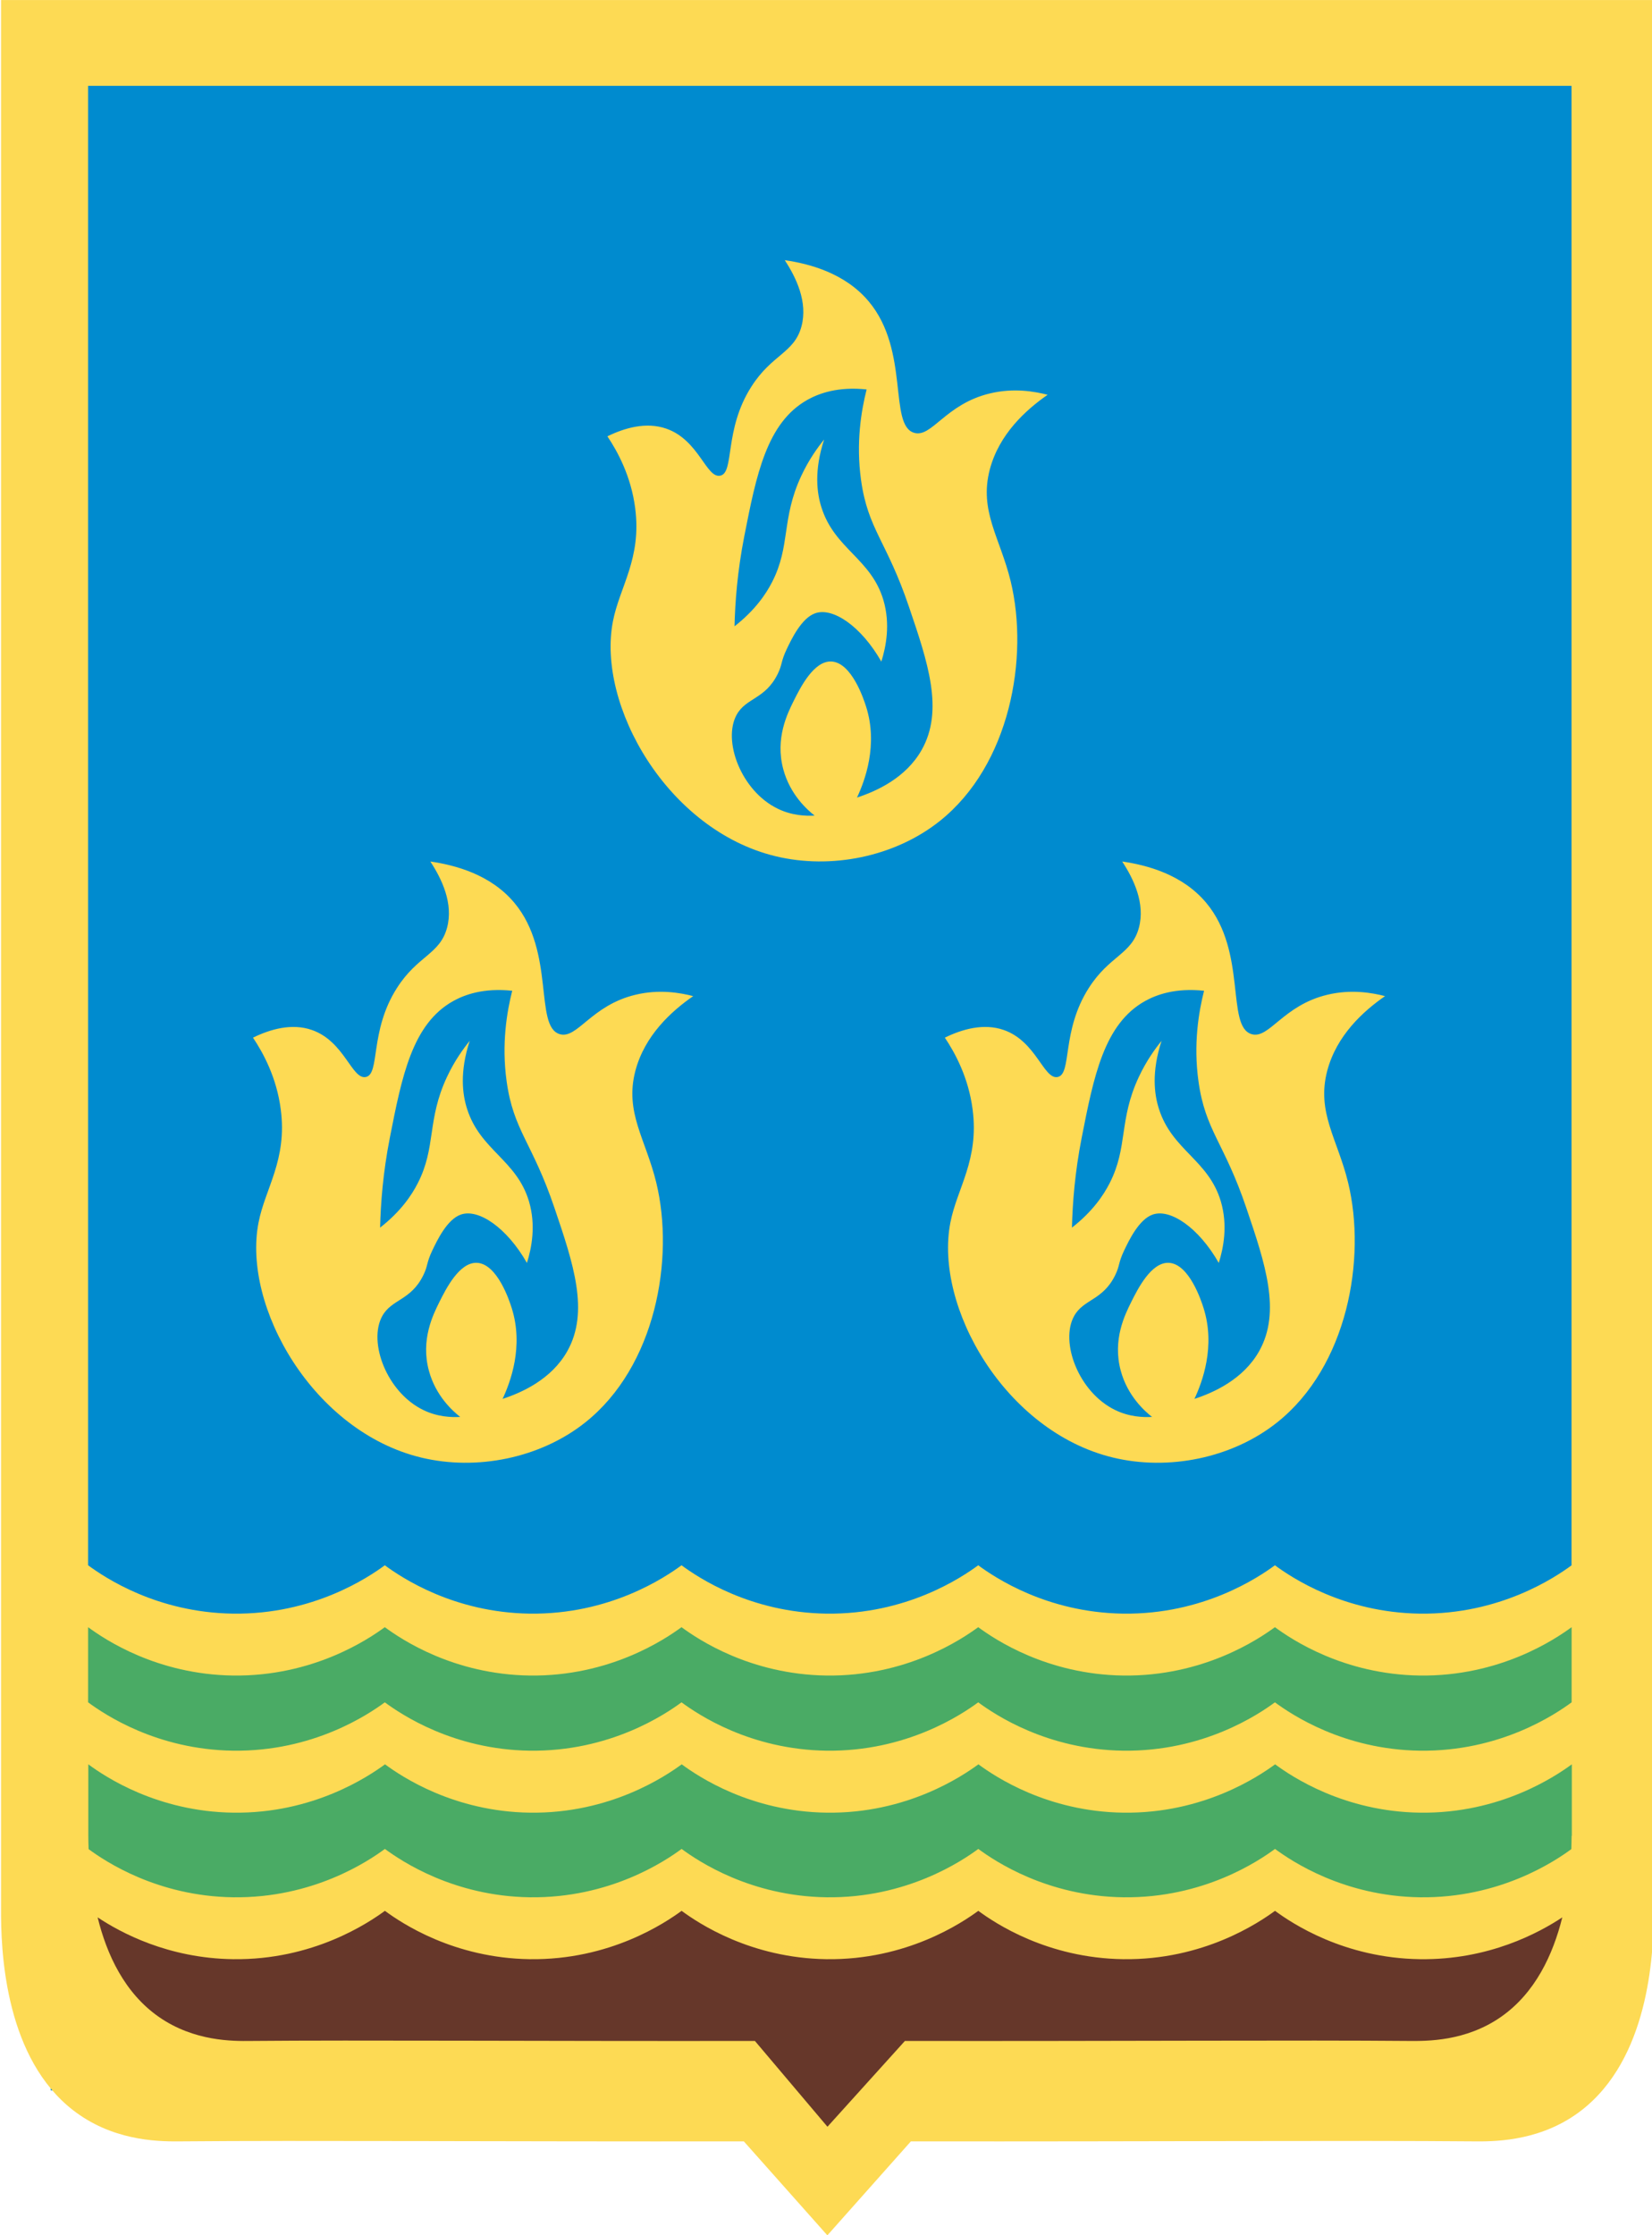
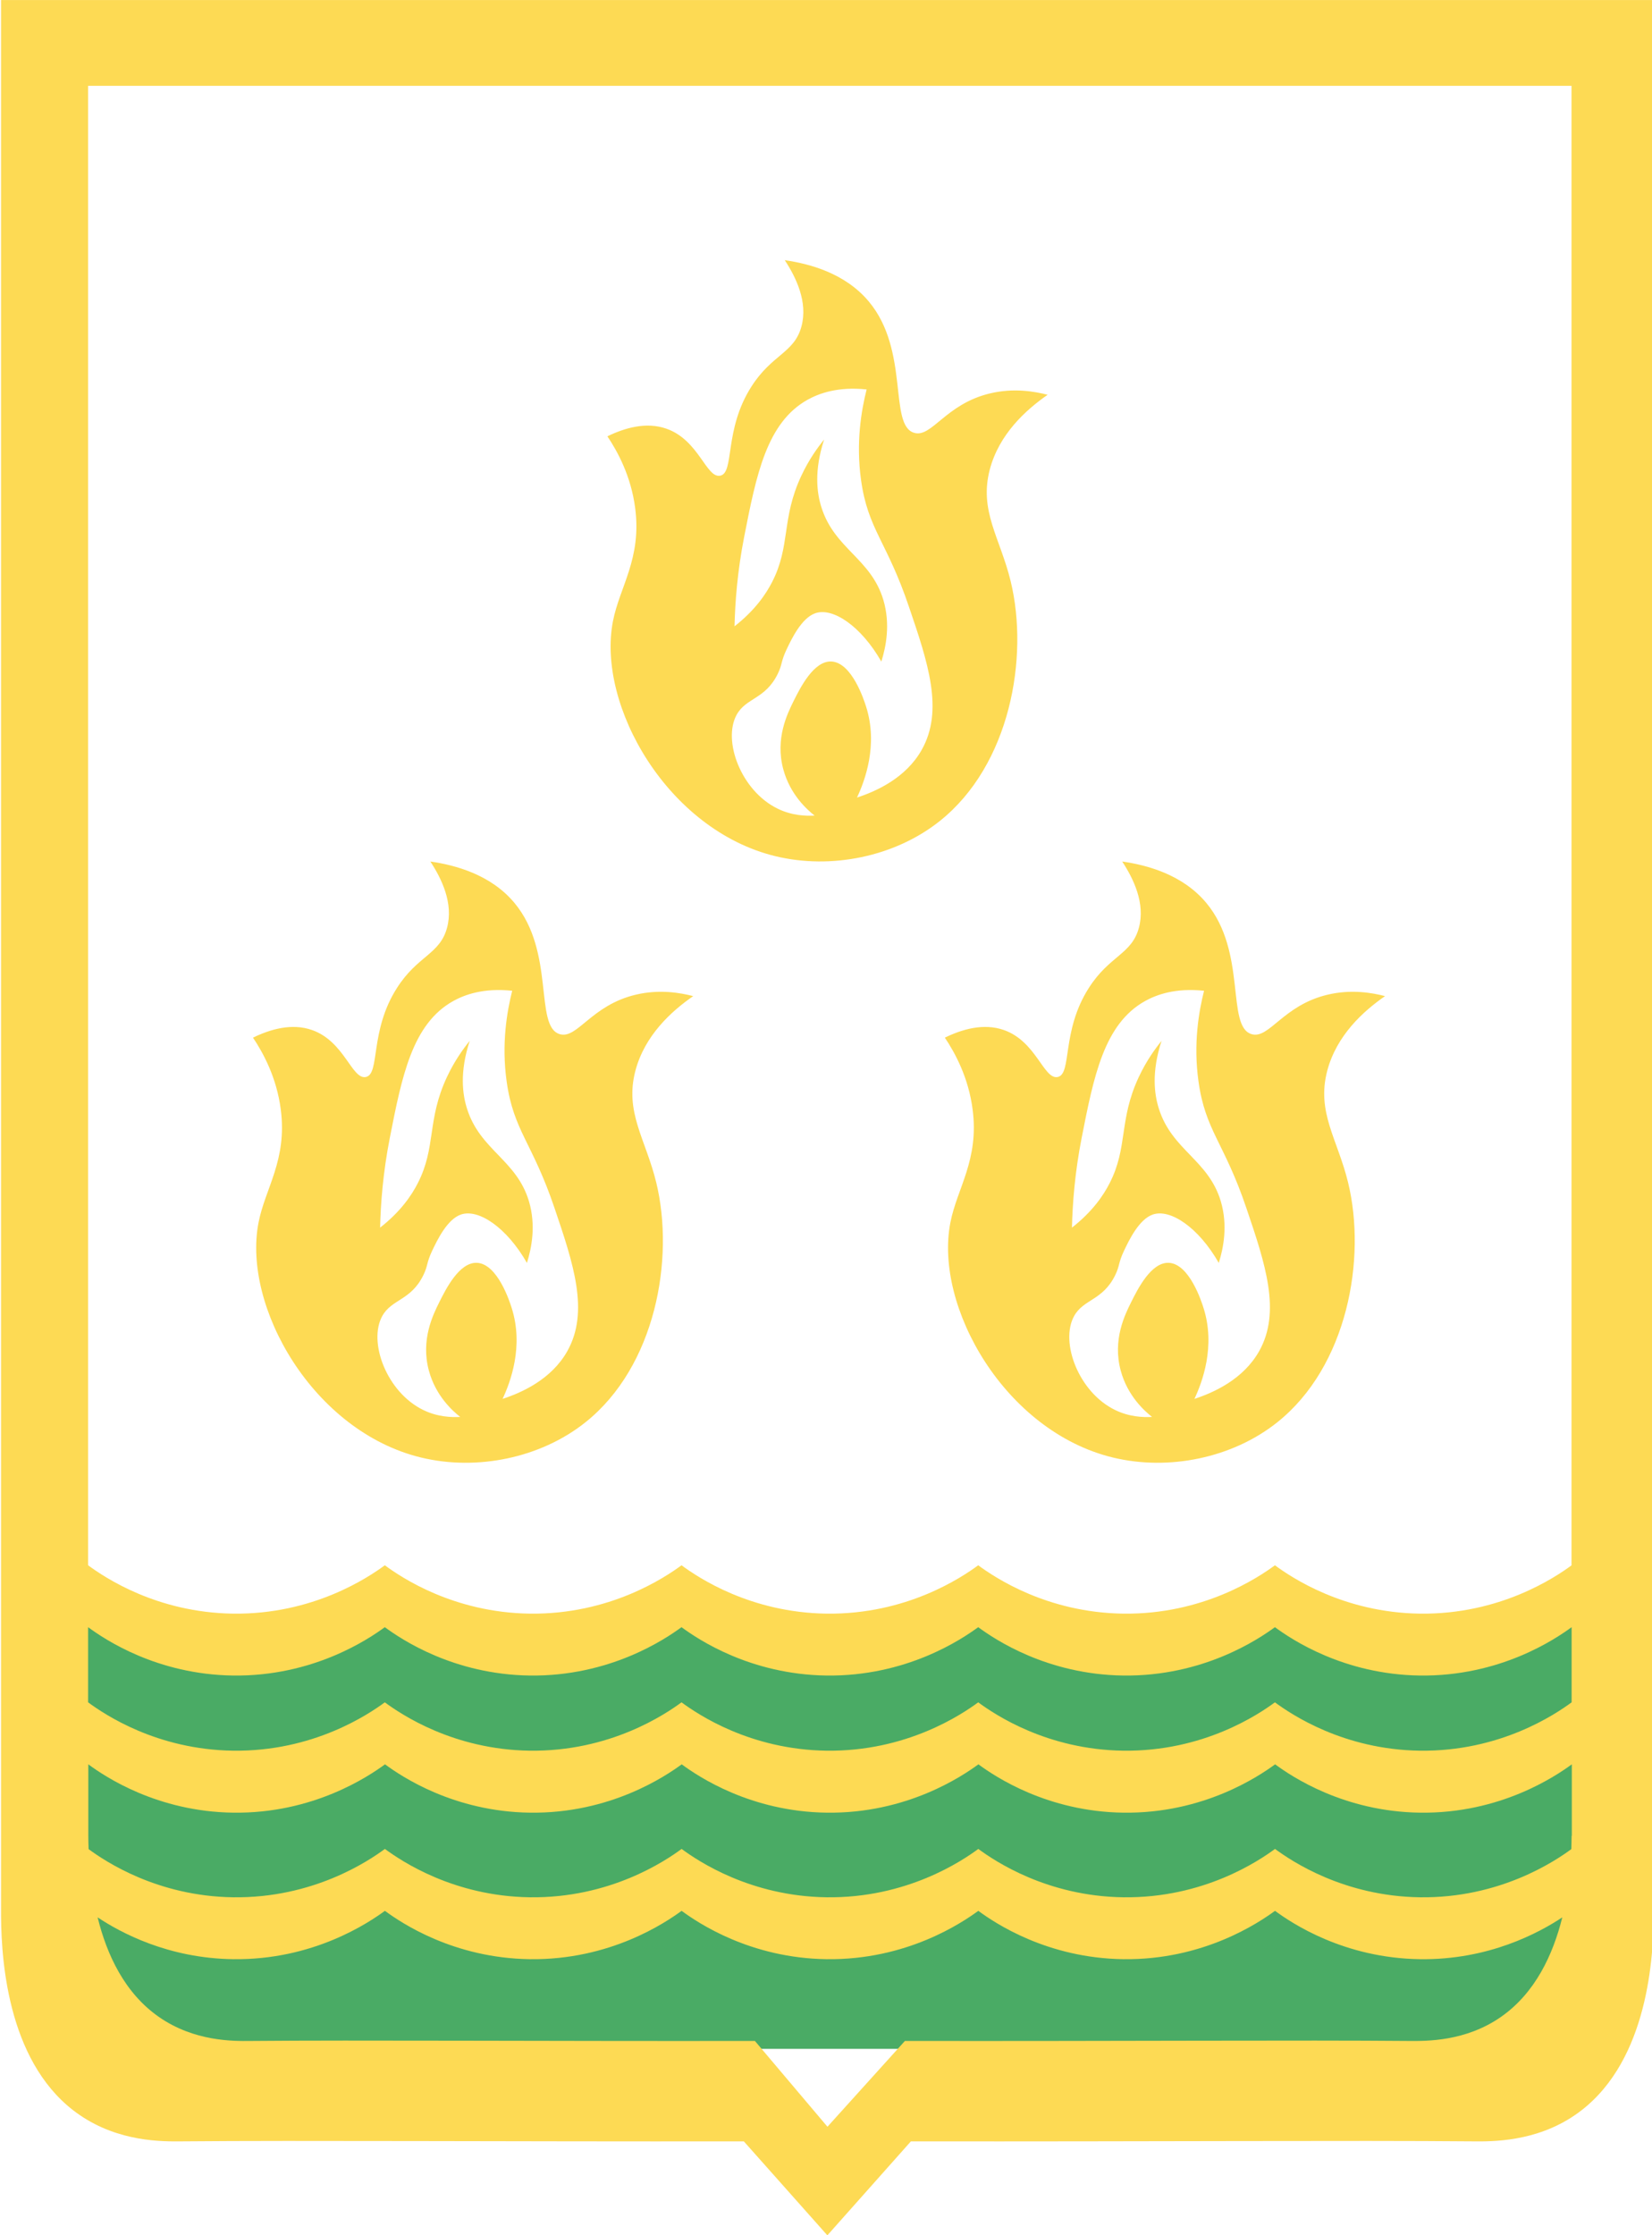
<svg xmlns="http://www.w3.org/2000/svg" width="170" height="230" version="1.1" viewBox="0 0 170 230" xml:space="preserve">
  <style>.st3{fill:#f8e534}</style>
  <g transform="matrix(1.01 0 0 1.003 -278.45 -71.351)">
-     <rect x="280.86" y="75.174" width="157.8" height="210.42" style="fill:#008bcf;opacity:.999;stroke-width:3.104" />
    <path d="m282.75 237.38h155.91v43.95h-155.91z" style="fill:#4aab65" />
-     <path d="m283.46 266.46c3.01-2.39 7.82 2.38 17.01 2.35 6.1-.02 11.09-2.15 14.36-3.97 2.49 1.43 8.69 4.52 17.01 4.06 6.52-.36 11.34-2.73 13.8-4.16 1.4 1.31 5.72 5.04 12.38 5.67 9.29.87 15.65-5.02 16.63-5.95 2.19 1.49 6.47 3.96 12.38 4.63 9.08 1.03 15.9-2.89 18.05-4.25 1.88 1.32 7.93 5.21 16.54 4.91 8.53-.29 14.26-4.51 16.06-5.95 4.17 8.45 3.35 12.71 1.89 15.02-5.61 8.89-26.91-.9-55.09 5.67-10.79 2.51-19.15 6.63-24.57 9.73-2.85-2.23-7.6-5.44-14.08-7.37-10.64-3.18-16.62-.14-35.72.14-19.03.28-22.82-2.6-24.66-4.68-4.39-4.9-5.08-13.39-1.99-15.85z" style="fill:#66372a" />
    <path class="st3" d="m346.32 173.33c-1.29-.34-3.45-.73-5.88-.14-4.53 1.09-5.93 4.58-7.72 4.04-2.62-.79-.43-8.42-4.61-13.46-2.43-2.94-6.09-3.89-8.57-4.25 1.16 1.78 2.37 4.3 1.7 6.8-.73 2.73-3 2.85-5.1 6.17-2.83 4.45-1.69 8.87-3.19 9.14-1.41.26-2.16-3.65-5.46-4.82-2.08-.74-4.29-.07-6.02.78 1.03 1.55 2.41 4.08 2.83 7.37.67 5.19-1.59 8.07-2.27 11.62-1.65 8.6 5.55 21.41 16.58 24.09 5.64 1.37 12.13.07 16.72-3.61 7.16-5.74 9.11-16.77 7.23-24.59-1.08-4.48-3.24-7.21-2.13-11.48.95-3.62 3.65-6.1 5.89-7.66zm-12.83 36.43c-1.62 2.89-4.62 4.24-6.59 4.89.79-1.7 2.18-5.39.92-9.35-.19-.6-1.43-4.52-3.54-4.61-1.79-.07-3.15 2.67-3.83 4.04-.63 1.28-1.91 3.85-1.06 7.02.7 2.62 2.46 4.17 3.19 4.75-.91.05-2.32 0-3.76-.71-3.73-1.82-5.64-6.98-4.18-9.64.96-1.75 2.91-1.58 4.18-4.18.49-1 .3-1.24.92-2.55.48-1.01 1.5-3.19 2.91-3.68 1.8-.63 4.68 1.34 6.73 4.96.48-1.54.93-3.85.21-6.31-1.26-4.27-4.97-5.24-6.31-9.5-.47-1.48-.77-3.76.27-6.97-.63.78-1.54 2.03-2.32 3.71-2.06 4.43-1.08 7.19-2.98 10.91-.62 1.22-1.73 2.89-3.83 4.54.06-2.47.29-5.62.99-9.21 1.23-6.31 2.28-11.68 6.45-14.03 1.18-.66 3.1-1.37 6.02-1.06-.54 2.16-1.1 5.44-.57 9.28.7 5.1 2.62 6.26 4.89 13.04 1.91 5.67 3.56 10.6 1.29 14.66zm83.32-36.43c-1.29-.34-3.45-.73-5.88-.14-4.53 1.09-5.93 4.58-7.72 4.04-2.62-.79-.43-8.42-4.61-13.46-2.43-2.94-6.09-3.89-8.57-4.25 1.16 1.78 2.37 4.3 1.7 6.8-.73 2.73-3 2.85-5.1 6.17-2.83 4.45-1.69 8.87-3.19 9.14-1.41.26-2.16-3.65-5.46-4.82-2.08-.74-4.29-.07-6.02.78 1.03 1.55 2.41 4.08 2.83 7.37.67 5.19-1.59 8.07-2.27 11.62-1.65 8.6 5.55 21.41 16.58 24.09 5.64 1.37 12.13.07 16.72-3.61 7.16-5.74 9.11-16.77 7.23-24.59-1.08-4.48-3.24-7.21-2.13-11.48.95-3.62 3.65-6.1 5.89-7.66zm-12.83 36.43c-1.62 2.89-4.62 4.24-6.59 4.89.79-1.7 2.18-5.39.92-9.35-.19-.6-1.43-4.52-3.54-4.61-1.79-.07-3.15 2.67-3.83 4.04-.63 1.28-1.91 3.85-1.06 7.02.7 2.62 2.46 4.17 3.19 4.75-.91.05-2.32 0-3.76-.71-3.73-1.82-5.64-6.98-4.18-9.64.96-1.75 2.91-1.58 4.18-4.18.49-1 .3-1.24.92-2.55.48-1.01 1.5-3.19 2.91-3.68 1.8-.63 4.68 1.34 6.73 4.96.48-1.54.93-3.85.21-6.31-1.26-4.27-4.97-5.24-6.31-9.5-.47-1.48-.77-3.76.27-6.97-.63.78-1.54 2.03-2.32 3.71-2.06 4.43-1.08 7.19-2.98 10.91-.62 1.22-1.73 2.89-3.83 4.54.06-2.47.29-5.62.99-9.21 1.23-6.31 2.28-11.68 6.45-14.03 1.18-.66 3.1-1.37 6.02-1.06-.54 2.16-1.1 5.44-.57 9.28.7 5.1 2.62 6.26 4.89 13.04 1.91 5.67 3.56 10.6 1.29 14.66zm-21.55-98.12c-1.29-.34-3.45-.73-5.88-.14-4.53 1.09-5.93 4.58-7.72 4.04-2.62-.79-.43-8.42-4.61-13.46-2.43-2.94-6.09-3.89-8.57-4.25 1.16 1.78 2.37 4.3 1.7 6.8-.73 2.73-3 2.85-5.1 6.17-2.83 4.45-1.69 8.87-3.19 9.14-1.41.26-2.16-3.65-5.46-4.82-2.08-.74-4.29-.07-6.02.78 1.03 1.55 2.41 4.08 2.83 7.37.67 5.19-1.59 8.07-2.27 11.62-1.65 8.6 5.55 21.41 16.58 24.09 5.64 1.37 12.13.07 16.72-3.61 7.16-5.74 9.11-16.77 7.23-24.59-1.08-4.48-3.24-7.21-2.13-11.48.95-3.62 3.66-6.1 5.89-7.66zm-12.83 36.43c-1.62 2.89-4.62 4.24-6.59 4.89.79-1.7 2.18-5.39.92-9.35-.19-.6-1.43-4.52-3.54-4.61-1.79-.07-3.15 2.67-3.83 4.04-.63 1.28-1.91 3.85-1.06 7.02.7 2.62 2.46 4.17 3.19 4.75-.91.05-2.32 0-3.76-.71-3.73-1.82-5.64-6.98-4.18-9.64.96-1.75 2.91-1.58 4.18-4.18.49-1 .3-1.24.92-2.55.48-1.01 1.5-3.19 2.91-3.68 1.8-.63 4.68 1.34 6.73 4.96.48-1.54.93-3.85.21-6.31-1.26-4.27-4.97-5.24-6.31-9.5-.47-1.48-.77-3.76.27-6.97-.63.78-1.54 2.03-2.32 3.71-2.06 4.43-1.08 7.19-2.98 10.91-.62 1.22-1.73 2.89-3.83 4.54.06-2.47.29-5.62.99-9.21 1.23-6.31 2.28-11.68 6.45-14.03 1.18-.66 3.1-1.37 6.02-1.06-.54 2.16-1.1 5.44-.57 9.28.7 5.1 2.62 6.26 4.89 13.04 1.92 5.67 3.57 10.6 1.29 14.66z" style="fill:#fdda54" />
-     <path class="st3" d="m360 71.14h-84.2v196.63c.04 4.96.84 15.42 8.03 20.36 4.01 2.76 8.42 2.71 10.39 2.69 12.46-.11 32.16.03 57.26 0l8.51 9.64 8.51-9.64c25.1.03 44.8-.11 57.26 0 1.98.02 6.39.06 10.39-2.69 7.19-4.95 7.99-15.4 8.03-20.36v-196.63zm68.61 206.92c-3.6 2.52-7.56 2.47-9.33 2.46-11.18-.1-28.86.03-51.39 0l-7.89 8.8-7.39-8.8c-22.53.03-40.21-.1-51.39 0-1.77.02-5.73.06-9.33-2.46-3.51-2.46-5.32-6.41-6.25-10.22 2.32 1.55 7.16 4.2 13.8 4.29 8.18.11 13.81-3.74 15.47-4.96 1.7 1.26 7.01 4.85 14.76 4.96 8.18.11 13.81-3.74 15.47-4.96 1.7 1.26 7.01 4.85 14.76 4.96 8.18.11 13.81-3.74 15.47-4.96 1.7 1.26 7.01 4.85 14.76 4.96 8.18.11 13.81-3.74 15.47-4.96 1.7 1.26 7.01 4.85 14.76 4.96 7.01.1 12.14-2.71 14.51-4.29-.94 3.81-2.75 7.76-6.26 10.22zm7.21-18.59c0 .41-.02.88-.03 1.37-1.69 1.25-7.3 5.05-15.43 4.94-7.75-.11-13.06-3.7-14.76-4.96-1.65 1.22-7.28 5.07-15.47 4.96-7.75-.11-13.06-3.7-14.76-4.96-1.65 1.22-7.28 5.07-15.47 4.96-7.75-.11-13.06-3.7-14.76-4.96-1.65 1.22-7.28 5.07-15.47 4.96-7.75-.11-13.06-3.7-14.76-4.96-1.65 1.22-7.28 5.07-15.47 4.96-7.7-.11-12.99-3.66-14.72-4.94-.02-.49-.03-.95-.03-1.37v-7.33c1.7 1.26 7.01 4.85 14.76 4.96 8.18.11 13.81-3.74 15.47-4.96 1.7 1.26 7.01 4.85 14.76 4.96 8.18.11 13.81-3.74 15.47-4.96 1.7 1.26 7.01 4.85 14.76 4.96 8.18.11 13.81-3.74 15.47-4.96 1.7 1.26 7.01 4.85 14.76 4.96 8.18.11 13.81-3.74 15.47-4.96 1.7 1.26 7.01 4.85 14.76 4.96 8.18.11 13.81-3.74 15.47-4.96v7.33zm0-13.69c-1.65 1.22-7.28 5.07-15.47 4.96-7.75-.11-13.06-3.7-14.76-4.96-1.65 1.22-7.28 5.07-15.47 4.96-7.75-.11-13.06-3.7-14.76-4.96-1.65 1.22-7.28 5.07-15.47 4.96-7.75-.11-13.06-3.7-14.76-4.96-1.65 1.22-7.28 5.07-15.47 4.96-7.75-.11-13.06-3.7-14.76-4.96-1.65 1.22-7.28 5.07-15.47 4.96-7.75-.11-13.06-3.7-14.76-4.96v-7.71c1.7 1.26 7.01 4.85 14.76 4.96 8.18.11 13.81-3.74 15.47-4.96 1.7 1.26 7.01 4.85 14.76 4.96 8.18.11 13.81-3.74 15.47-4.96 1.7 1.26 7.01 4.85 14.76 4.96 8.18.11 13.81-3.74 15.47-4.96 1.7 1.26 7.01 4.85 14.76 4.96 8.18.11 13.81-3.74 15.47-4.96 1.7 1.26 7.01 4.85 14.76 4.96 8.18.11 13.81-3.74 15.47-4.96zm0-14.06c-1.65 1.22-7.28 5.07-15.47 4.96-7.75-.11-13.06-3.7-14.76-4.96-1.65 1.22-7.28 5.07-15.47 4.96-7.75-.11-13.06-3.7-14.76-4.96-1.65 1.22-7.28 5.07-15.47 4.96-7.75-.11-13.06-3.7-14.76-4.96-1.65 1.22-7.28 5.07-15.47 4.96-7.75-.11-13.06-3.7-14.76-4.96-1.65 1.22-7.28 5.07-15.47 4.96-7.75-.11-13.06-3.7-14.76-4.96v-151.78h151.14v151.78z" style="fill:#fdda54" />
+     <path class="st3" d="m360 71.14h-84.2v196.63c.04 4.96.84 15.42 8.03 20.36 4.01 2.76 8.42 2.71 10.39 2.69 12.46-.11 32.16.03 57.26 0l8.51 9.64 8.51-9.64c25.1.03 44.8-.11 57.26 0 1.98.02 6.39.06 10.39-2.69 7.19-4.95 7.99-15.4 8.03-20.36v-196.63zm68.61 206.92c-3.6 2.52-7.56 2.47-9.33 2.46-11.18-.1-28.86.03-51.39 0l-7.89 8.8-7.39-8.8c-22.53.03-40.21-.1-51.39 0-1.77.02-5.73.06-9.33-2.46-3.51-2.46-5.32-6.41-6.25-10.22 2.32 1.55 7.16 4.2 13.8 4.29 8.18.11 13.81-3.74 15.47-4.96 1.7 1.26 7.01 4.85 14.76 4.96 8.18.11 13.81-3.74 15.47-4.96 1.7 1.26 7.01 4.85 14.76 4.96 8.18.11 13.81-3.74 15.47-4.96 1.7 1.26 7.01 4.85 14.76 4.96 8.18.11 13.81-3.74 15.47-4.96 1.7 1.26 7.01 4.85 14.76 4.96 7.01.1 12.14-2.71 14.51-4.29-.94 3.81-2.75 7.76-6.26 10.22zm7.21-18.59c0 .41-.02.88-.03 1.37-1.69 1.25-7.3 5.05-15.43 4.94-7.75-.11-13.06-3.7-14.76-4.96-1.65 1.22-7.28 5.07-15.47 4.96-7.75-.11-13.06-3.7-14.76-4.96-1.65 1.22-7.28 5.07-15.47 4.96-7.75-.11-13.06-3.7-14.76-4.96-1.65 1.22-7.28 5.07-15.47 4.96-7.75-.11-13.06-3.7-14.76-4.96-1.65 1.22-7.28 5.07-15.47 4.96-7.7-.11-12.99-3.66-14.72-4.94-.02-.49-.03-.95-.03-1.37v-7.33c1.7 1.26 7.01 4.85 14.76 4.96 8.18.11 13.81-3.74 15.47-4.96 1.7 1.26 7.01 4.85 14.76 4.96 8.18.11 13.81-3.74 15.47-4.96 1.7 1.26 7.01 4.85 14.76 4.96 8.18.11 13.81-3.74 15.47-4.96 1.7 1.26 7.01 4.85 14.76 4.96 8.18.11 13.81-3.74 15.47-4.96 1.7 1.26 7.01 4.85 14.76 4.96 8.18.11 13.81-3.74 15.47-4.96v7.33zm0-13.69c-1.65 1.22-7.28 5.07-15.47 4.96-7.75-.11-13.06-3.7-14.76-4.96-1.65 1.22-7.28 5.07-15.47 4.96-7.75-.11-13.06-3.7-14.76-4.96-1.65 1.22-7.28 5.07-15.47 4.96-7.75-.11-13.06-3.7-14.76-4.96-1.65 1.22-7.28 5.07-15.47 4.96-7.75-.11-13.06-3.7-14.76-4.96-1.65 1.22-7.28 5.07-15.47 4.96-7.75-.11-13.06-3.7-14.76-4.96v-7.71c1.7 1.26 7.01 4.85 14.76 4.96 8.18.11 13.81-3.74 15.47-4.96 1.7 1.26 7.01 4.85 14.76 4.96 8.18.11 13.81-3.74 15.47-4.96 1.7 1.26 7.01 4.85 14.76 4.96 8.18.11 13.81-3.74 15.47-4.96 1.7 1.26 7.01 4.85 14.76 4.96 8.18.11 13.81-3.74 15.47-4.96 1.7 1.26 7.01 4.85 14.76 4.96 8.18.11 13.81-3.74 15.47-4.96zm0-14.06c-1.65 1.22-7.28 5.07-15.47 4.96-7.75-.11-13.06-3.7-14.76-4.96-1.65 1.22-7.28 5.07-15.47 4.96-7.75-.11-13.06-3.7-14.76-4.96-1.65 1.22-7.28 5.07-15.47 4.96-7.75-.11-13.06-3.7-14.76-4.96-1.65 1.22-7.28 5.07-15.47 4.96-7.75-.11-13.06-3.7-14.76-4.96-1.65 1.22-7.28 5.07-15.47 4.96-7.75-.11-13.06-3.7-14.76-4.96v-151.78h151.14v151.78" style="fill:#fdda54" />
  </g>
</svg>